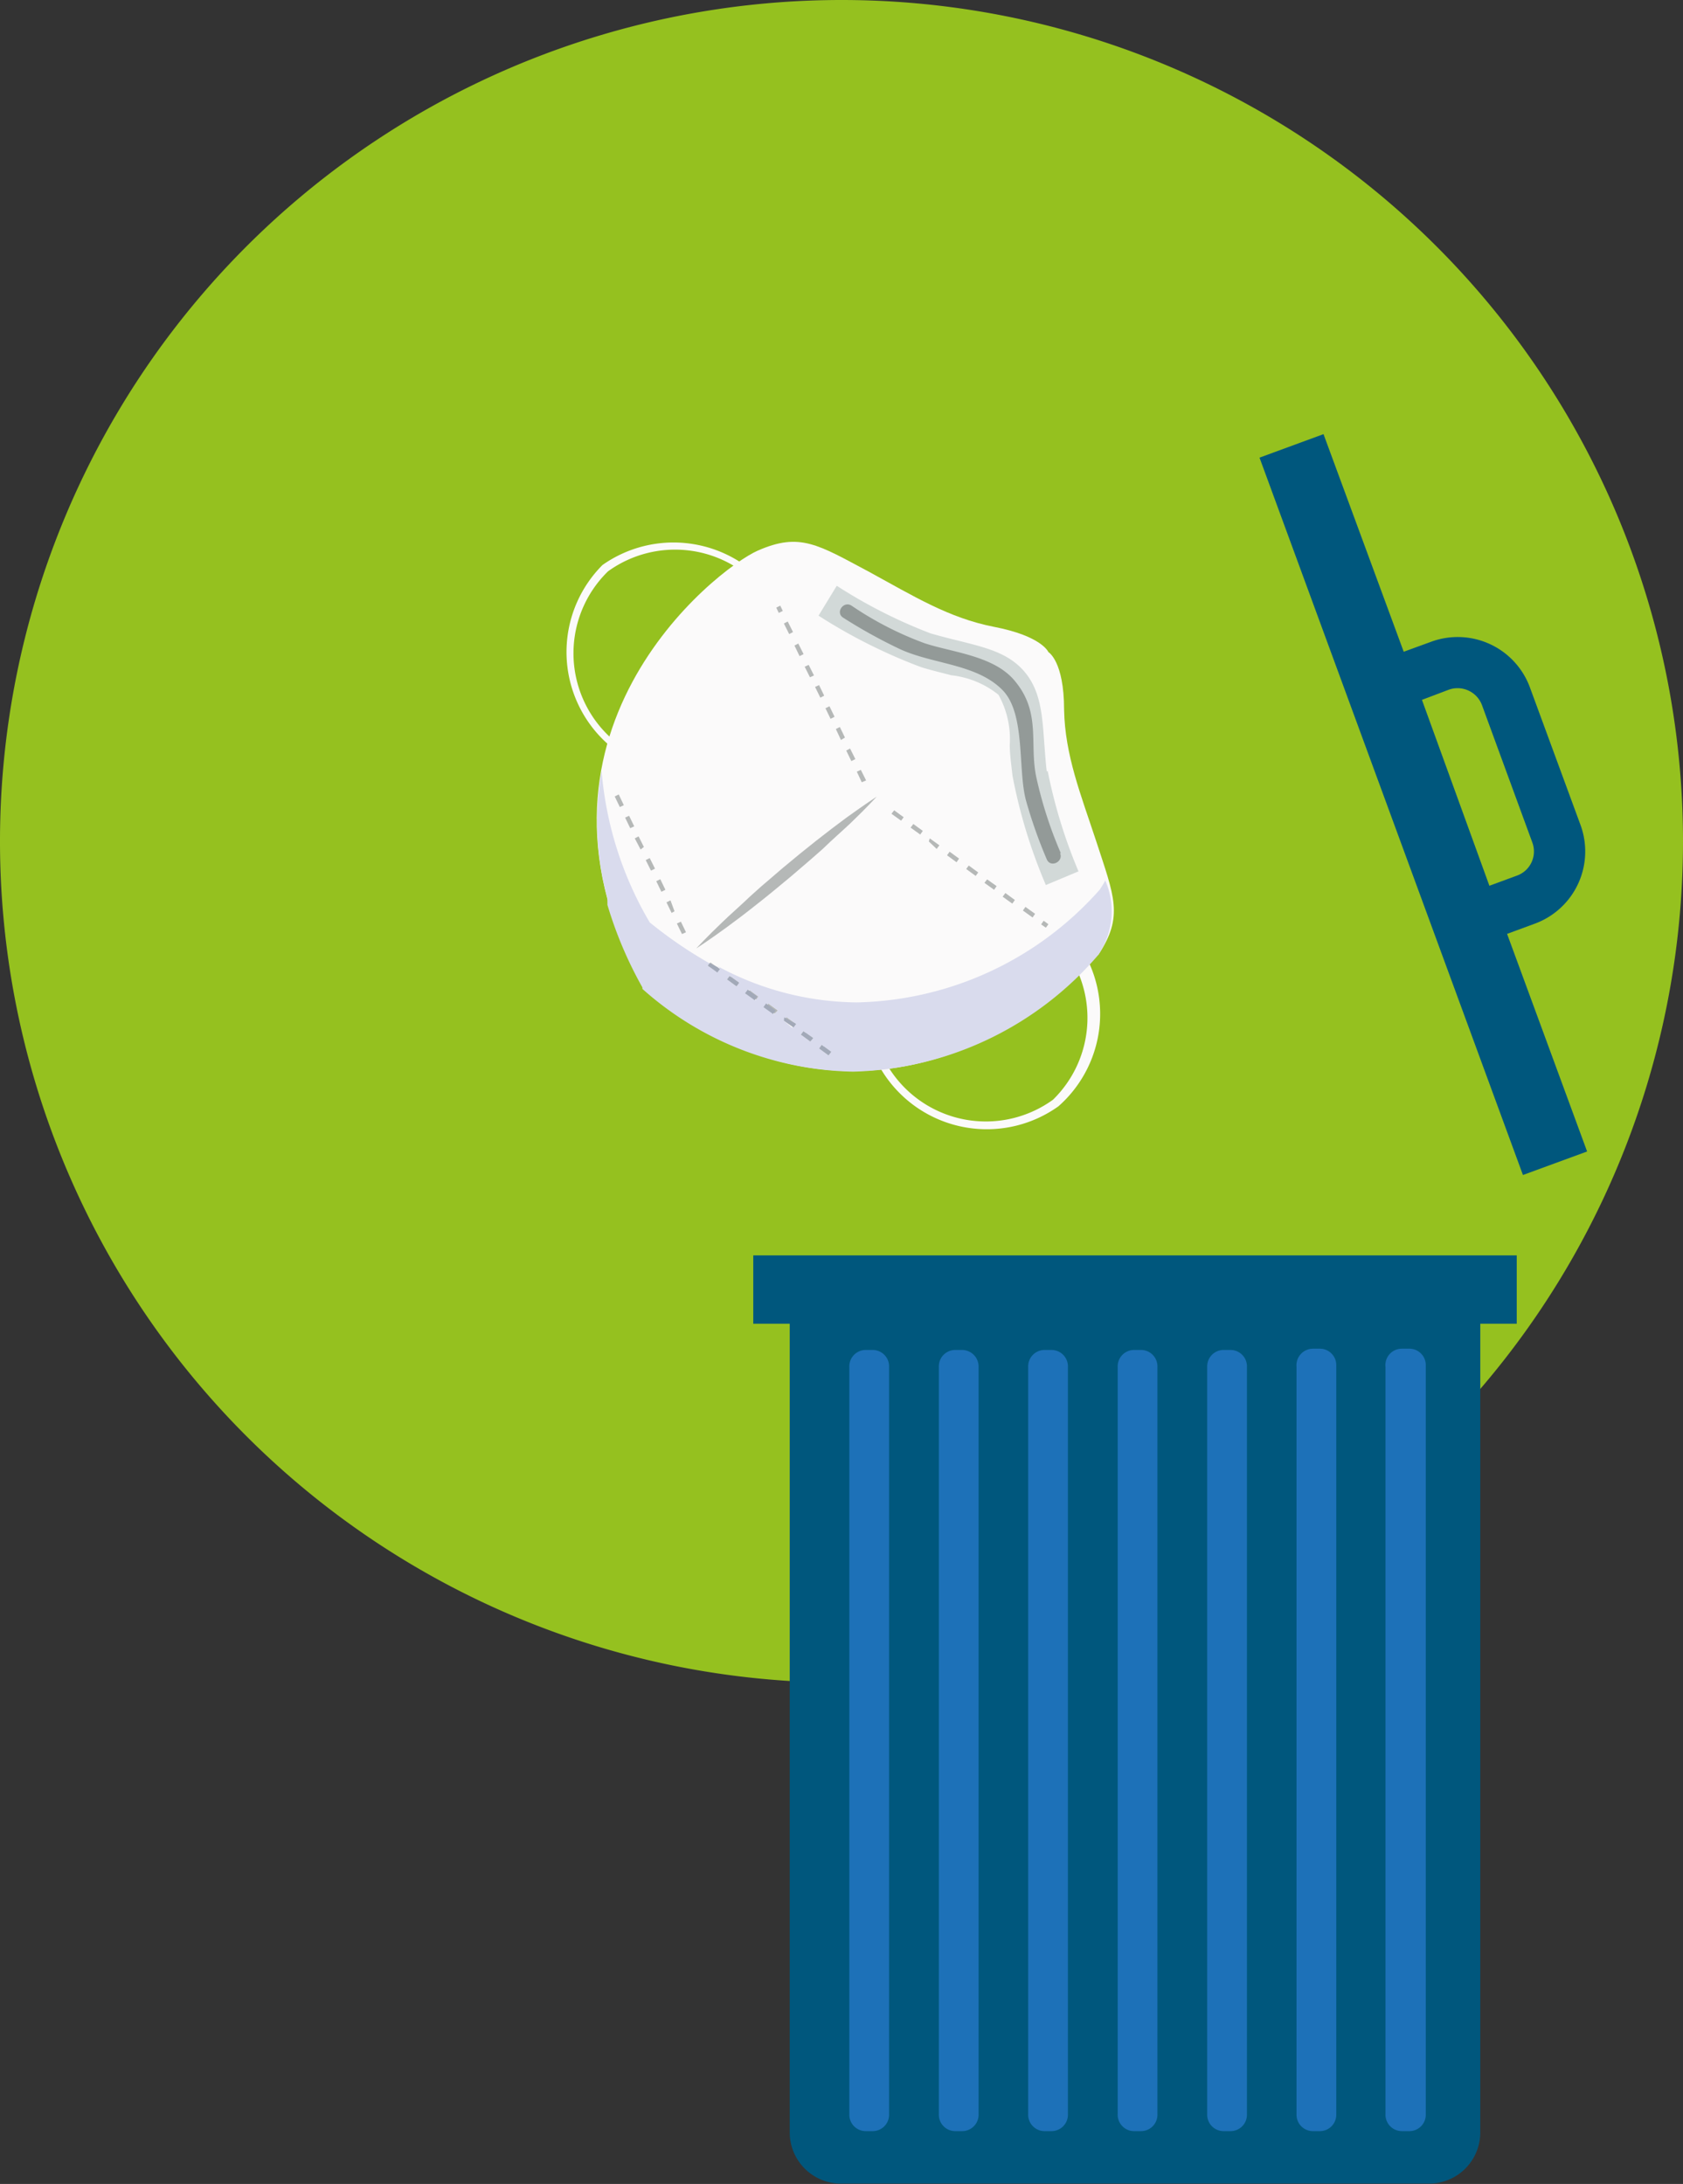
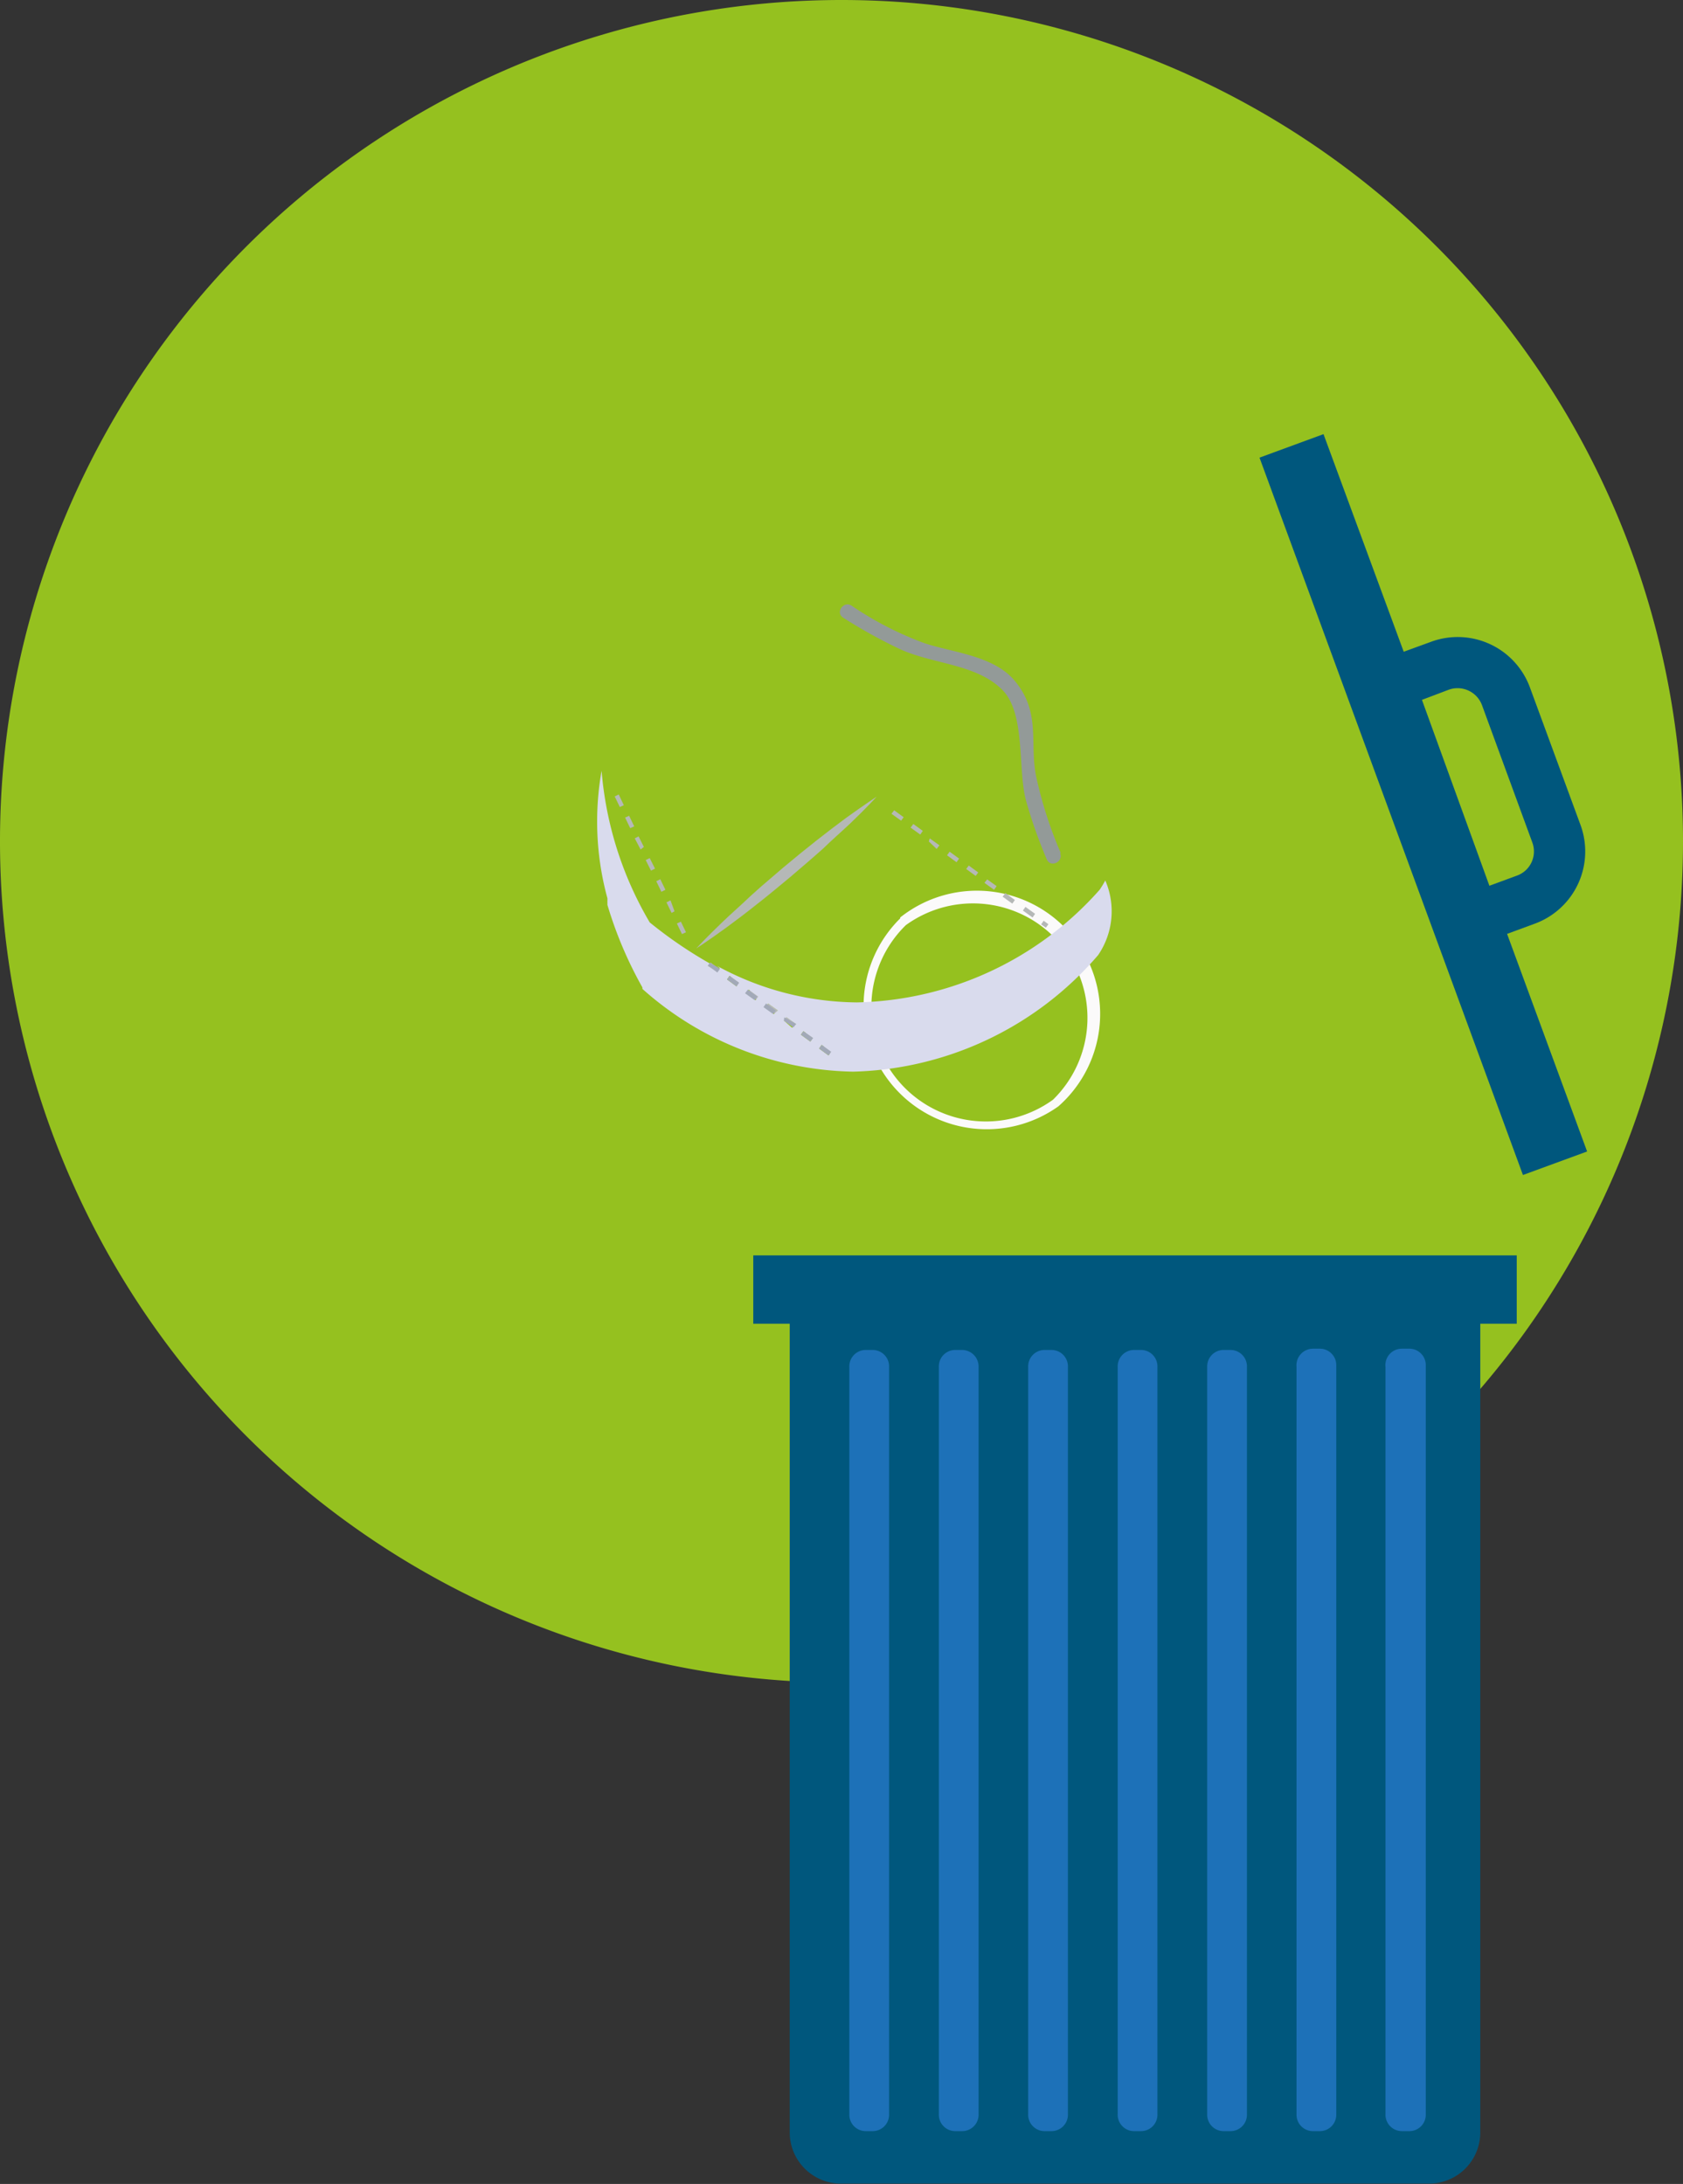
<svg xmlns="http://www.w3.org/2000/svg" id="Ebene_1" data-name="Ebene 1" viewBox="0 0 92.32 119.83">
  <rect x="0" y="0" width="92.32" height="119.83" fill="#333333" stroke="none" />
  <defs>
    <style>.cls-1{fill:none;}.cls-2{clip-path:url(#clip-path);}.cls-3{fill:#95c11f;}.cls-4{fill:#fbfafa;}.cls-5{fill:#d2d9d8;}.cls-6{fill:#939a98;}.cls-7{fill:#b5b8b7;}.cls-8{fill:#86b156;}.cls-9{fill:#d9dbed;}.cls-10{fill:#a2a9b8;}.cls-11{fill:#1d71b8;}.cls-12{fill:#00577d;}</style>
    <clipPath id="clip-path">
      <rect class="cls-1" width="92.32" height="119.83" />
    </clipPath>
  </defs>
  <title>corona-schutz</title>
  <g class="cls-2">
    <path class="cls-3" d="M92.32,46.16A46.16,46.16,0,1,1,46.16,0,46.16,46.16,0,0,1,92.32,46.16" />
    <path class="cls-4" d="M57.76,60.34a6.28,6.28,0,0,0-8.07-9.58,6.28,6.28,0,0,0,8.07,9.58m-8.38-10A6.76,6.76,0,0,1,58.06,60.7a6.76,6.76,0,0,1-8.68-10.31" />
-     <path class="cls-4" d="M41.42,40.93a6.28,6.28,0,0,0-8.07-9.58,6.28,6.28,0,0,0,8.07,9.58M33.05,31A6.76,6.76,0,0,1,41.73,41.3,6.76,6.76,0,0,1,33.05,31" />
-     <path class="cls-4" d="M60.24,52.4c1.41-2.12.88-3.21-.11-6.25-.85-2.58-1.71-4.71-1.76-7.21,0-2.67-.86-3.16-.86-3.16s-.35-.88-3-1.39c-2.46-.48-4.41-1.69-6.81-3-2.82-1.5-3.81-2.2-6.13-1.18s-14,10.21-6.17,24.12c12.37,10.07,23.4.15,24.81-2" />
-     <path class="cls-5" d="M57.42,42.33c-.07-.57-.1-1.1-.14-1.6-.11-1.52-.2-2.82-1.07-3.86s-2.14-1.34-3.61-1.71c-.5-.12-1-.25-1.56-.41a27.6,27.6,0,0,1-5.14-2.61l-1,1.64a29.66,29.66,0,0,0,5.64,2.83c.59.18,1.15.31,1.64.44a5,5,0,0,1,2.59,1.07,5,5,0,0,1,.62,2.75c0,.5.08,1.07.15,1.69a28.93,28.93,0,0,0,1.83,6l1.79-.75a28.27,28.27,0,0,1-1.69-5.51" />
    <path class="cls-6" d="M58.19,46.81a22.76,22.76,0,0,1-1.36-4.24c-.36-1.83.28-3.5-1.18-5.23-1.15-1.37-3.4-1.54-4.94-2.05a18.33,18.33,0,0,1-4-2.06c-.44-.28-.9.38-.46.66a28.17,28.17,0,0,0,3,1.67c1.81.89,4.29.83,5.74,2.3,1.28,1.3.83,4.35,1.29,6.06a26.34,26.34,0,0,0,1.14,3.23c.2.48.93.14.73-.34" />
    <path class="cls-7" d="M48.09,43.71s-.55.61-1.43,1.45c-.44.42-1,.9-1.52,1.41-.29.25-.57.51-.88.77l-.91.78-.93.77c-.31.26-.62.5-.91.73-.6.48-1.16.9-1.65,1.26-1,.73-1.67,1.16-1.67,1.16s.55-.6,1.43-1.44c.43-.42,1-.91,1.52-1.41.28-.25.57-.52.87-.77l.92-.79.93-.77.91-.73c.6-.47,1.16-.9,1.65-1.26,1-.72,1.67-1.16,1.67-1.16" />
  </g>
  <path class="cls-7" d="M57.11,50.72l.14-.2.26.19-.14.19Zm-1-.76.14-.2.53.38-.14.2ZM55,49.2l.15-.2.52.38-.14.2Zm-1-.76.15-.19.52.37-.14.2Zm-1-.76.14-.19.52.38-.14.19Zm-1.05-.75.14-.2.52.38-.14.2Zm-1-.76L51,46l.53.38-.15.2Zm-1-.76.15-.2.52.38-.14.2Zm-1.05-.76.15-.19.52.38-.14.19Z" />
  <path class="cls-7" d="M45.12,57.53l.14-.2.52.38-.14.2Zm-1-.76.14-.19.53.38-.15.19ZM43,56l.14-.2.53.38-.14.19ZM42,55.26l.15-.2.52.38-.14.2Zm-1-.76.15-.2.52.38-.14.2Zm-1-.76.14-.19.52.37-.14.2ZM38.83,53l.14-.19.53.38-.15.19Z" />
-   <path class="cls-7" d="M42.72,33.63l-.14-.29.22-.11.14.29Zm.57,1.16L43,34.21l.21-.11.29.58ZM43.86,36l-.28-.58.21-.11.29.58Zm.57,1.16-.29-.58.22-.1.29.58ZM45,38.28l-.29-.59.22-.1.28.58Zm.56,1.16-.28-.58.22-.11.28.58Zm.57,1.16L45.85,40l.22-.11.28.58Zm.57,1.16-.28-.58.21-.11.29.58Zm.57,1.16L47,42.34l.22-.1.29.58Z" />
  <path class="cls-7" d="M34,44.28l-.28-.58.22-.11.28.59Zm.57,1.16-.28-.58.22-.1.28.58Zm.57,1.17L34.82,46l.21-.11.29.58Zm.57,1.16-.29-.58.22-.11.29.58Zm.57,1.16L36,48.35l.22-.11.28.58Zm.56,1.16-.28-.58.22-.11L37,50Zm.57,1.16-.28-.58.22-.1.28.58Z" />
  <g class="cls-2">
    <path class="cls-8" d="M60.76,48.11h0a4.26,4.26,0,0,1-.39,4.09,4.26,4.26,0,0,0,.39-4.09M33.34,49.33v0m0,.06s0,0,0,0a.43.43,0,0,1,0,0m0,.08v0m0,.06a.25.25,0,0,0,0,.07.19.19,0,0,1,0-.07m0,.08s0,.09,0,.14,0-.09,0-.14m0,.14a22,22,0,0,0,1.92,4.53,22,22,0,0,1-1.92-4.53m26.91,2.46,0,0,0,0m0,0,0,0,0,0m0,.05v0m0,0,0,0,0,0m0,0h0M35.39,54.29l0,.08,0-.08" />
    <path class="cls-9" d="M33,42.29a16,16,0,0,0,.32,7v.06s0,0,0,0v.09a.25.25,0,0,0,0,.07h0s0,.09,0,.14h0a22,22,0,0,0,1.92,4.53h0l0,.08A17.83,17.83,0,0,0,46.8,58.8a18.31,18.31,0,0,0,13.44-6.4l0,0h0v0l0,0h0v0h0l0,0h0l0,0h0a4.26,4.26,0,0,0,.39-4.09,5.81,5.81,0,0,1-.31.51A18.28,18.28,0,0,1,47,55a16.25,16.25,0,0,1-7.66-2l.14.11-.14.19L38.83,53l.1-.14a23.82,23.82,0,0,1-3.29-2.25A19.48,19.48,0,0,1,33,42.29M40.4,54.12l-.52-.38.14-.2.52.38Zm1.05.76-.53-.38.15-.2.52.38Zm1,.76L42,55.26l.14-.2.53.38Zm1,.75L43,56l.14-.19.53.38Zm1,.76-.52-.38.14-.19.53.37Zm1,.76-.52-.38.14-.2.52.38Z" />
    <path class="cls-10" d="M38.93,52.84l-.1.14.52.38.14-.19-.14-.11-.42-.22m1.09.71-.14.19.52.38.14-.2Zm1,.75-.15.2.53.38.14-.2Zm1,.76-.14.2.53.38.14-.2Zm1,.76L43,56l.53.37.14-.19Zm1.05.76-.14.19.52.38.15-.19Zm1,.75-.14.2.52.38.14-.2Z" />
    <path class="cls-11" d="M75.51,118.66H48.85a4.34,4.34,0,0,1-4.32-4.33V74.23a4.33,4.33,0,0,1,4.32-4.32H75.51a4.33,4.33,0,0,1,4.32,4.32v40.1a4.34,4.34,0,0,1-4.32,4.33" />
    <path class="cls-12" d="M78.21,116a.9.9,0,0,1-.87.93H76.9A.9.9,0,0,1,76,116V75A.9.9,0,0,1,76.9,74h.44a.9.9,0,0,1,.87.93Zm-4.91,0a.9.9,0,0,1-.87.93H72a.9.9,0,0,1-.88-.93V75A.91.91,0,0,1,72,74h.43a.9.9,0,0,1,.87.93Zm-4.9,0a.9.9,0,0,1-.87.93h-.44a.9.9,0,0,1-.87-.93V75a.9.9,0,0,1,.87-.93h.44a.9.9,0,0,1,.87.93Zm-4.91,0a.9.9,0,0,1-.87.93h-.44a.9.9,0,0,1-.87-.93V75a.9.9,0,0,1,.87-.93h.44a.9.9,0,0,1,.87.93Zm-4.91,0a.9.9,0,0,1-.87.93h-.44a.9.9,0,0,1-.87-.93V75a.9.9,0,0,1,.87-.93h.44a.9.9,0,0,1,.87.93Zm-4.9,0a.9.9,0,0,1-.88.93h-.43a.9.9,0,0,1-.87-.93V75a.9.9,0,0,1,.87-.93h.43a.91.91,0,0,1,.88.93Zm-4.91,0a.9.9,0,0,1-.87.93h-.44a.9.9,0,0,1-.87-.93V75a.9.9,0,0,1,.87-.93h.44a.9.9,0,0,1,.87.93ZM41.32,72.63h2V117a2.81,2.81,0,0,0,2.81,2.81H78.39A2.81,2.81,0,0,0,81.2,117V72.63h2V68.88H41.32Z" />
    <path class="cls-12" d="M79.48,37.84a1.43,1.43,0,0,1,1.81.84l2.77,7.56a1.41,1.41,0,0,1-.84,1.8l-1.52.56L78,38.4ZM69.09,25.11,83.54,64.47l3.52-1.29L82.67,51.24l1.52-.56a4.22,4.22,0,0,0,2.51-5.41l-2.78-7.56a4.22,4.22,0,0,0-5.41-2.5L77,35.76,72.6,23.82Z" />
  </g>
</svg>